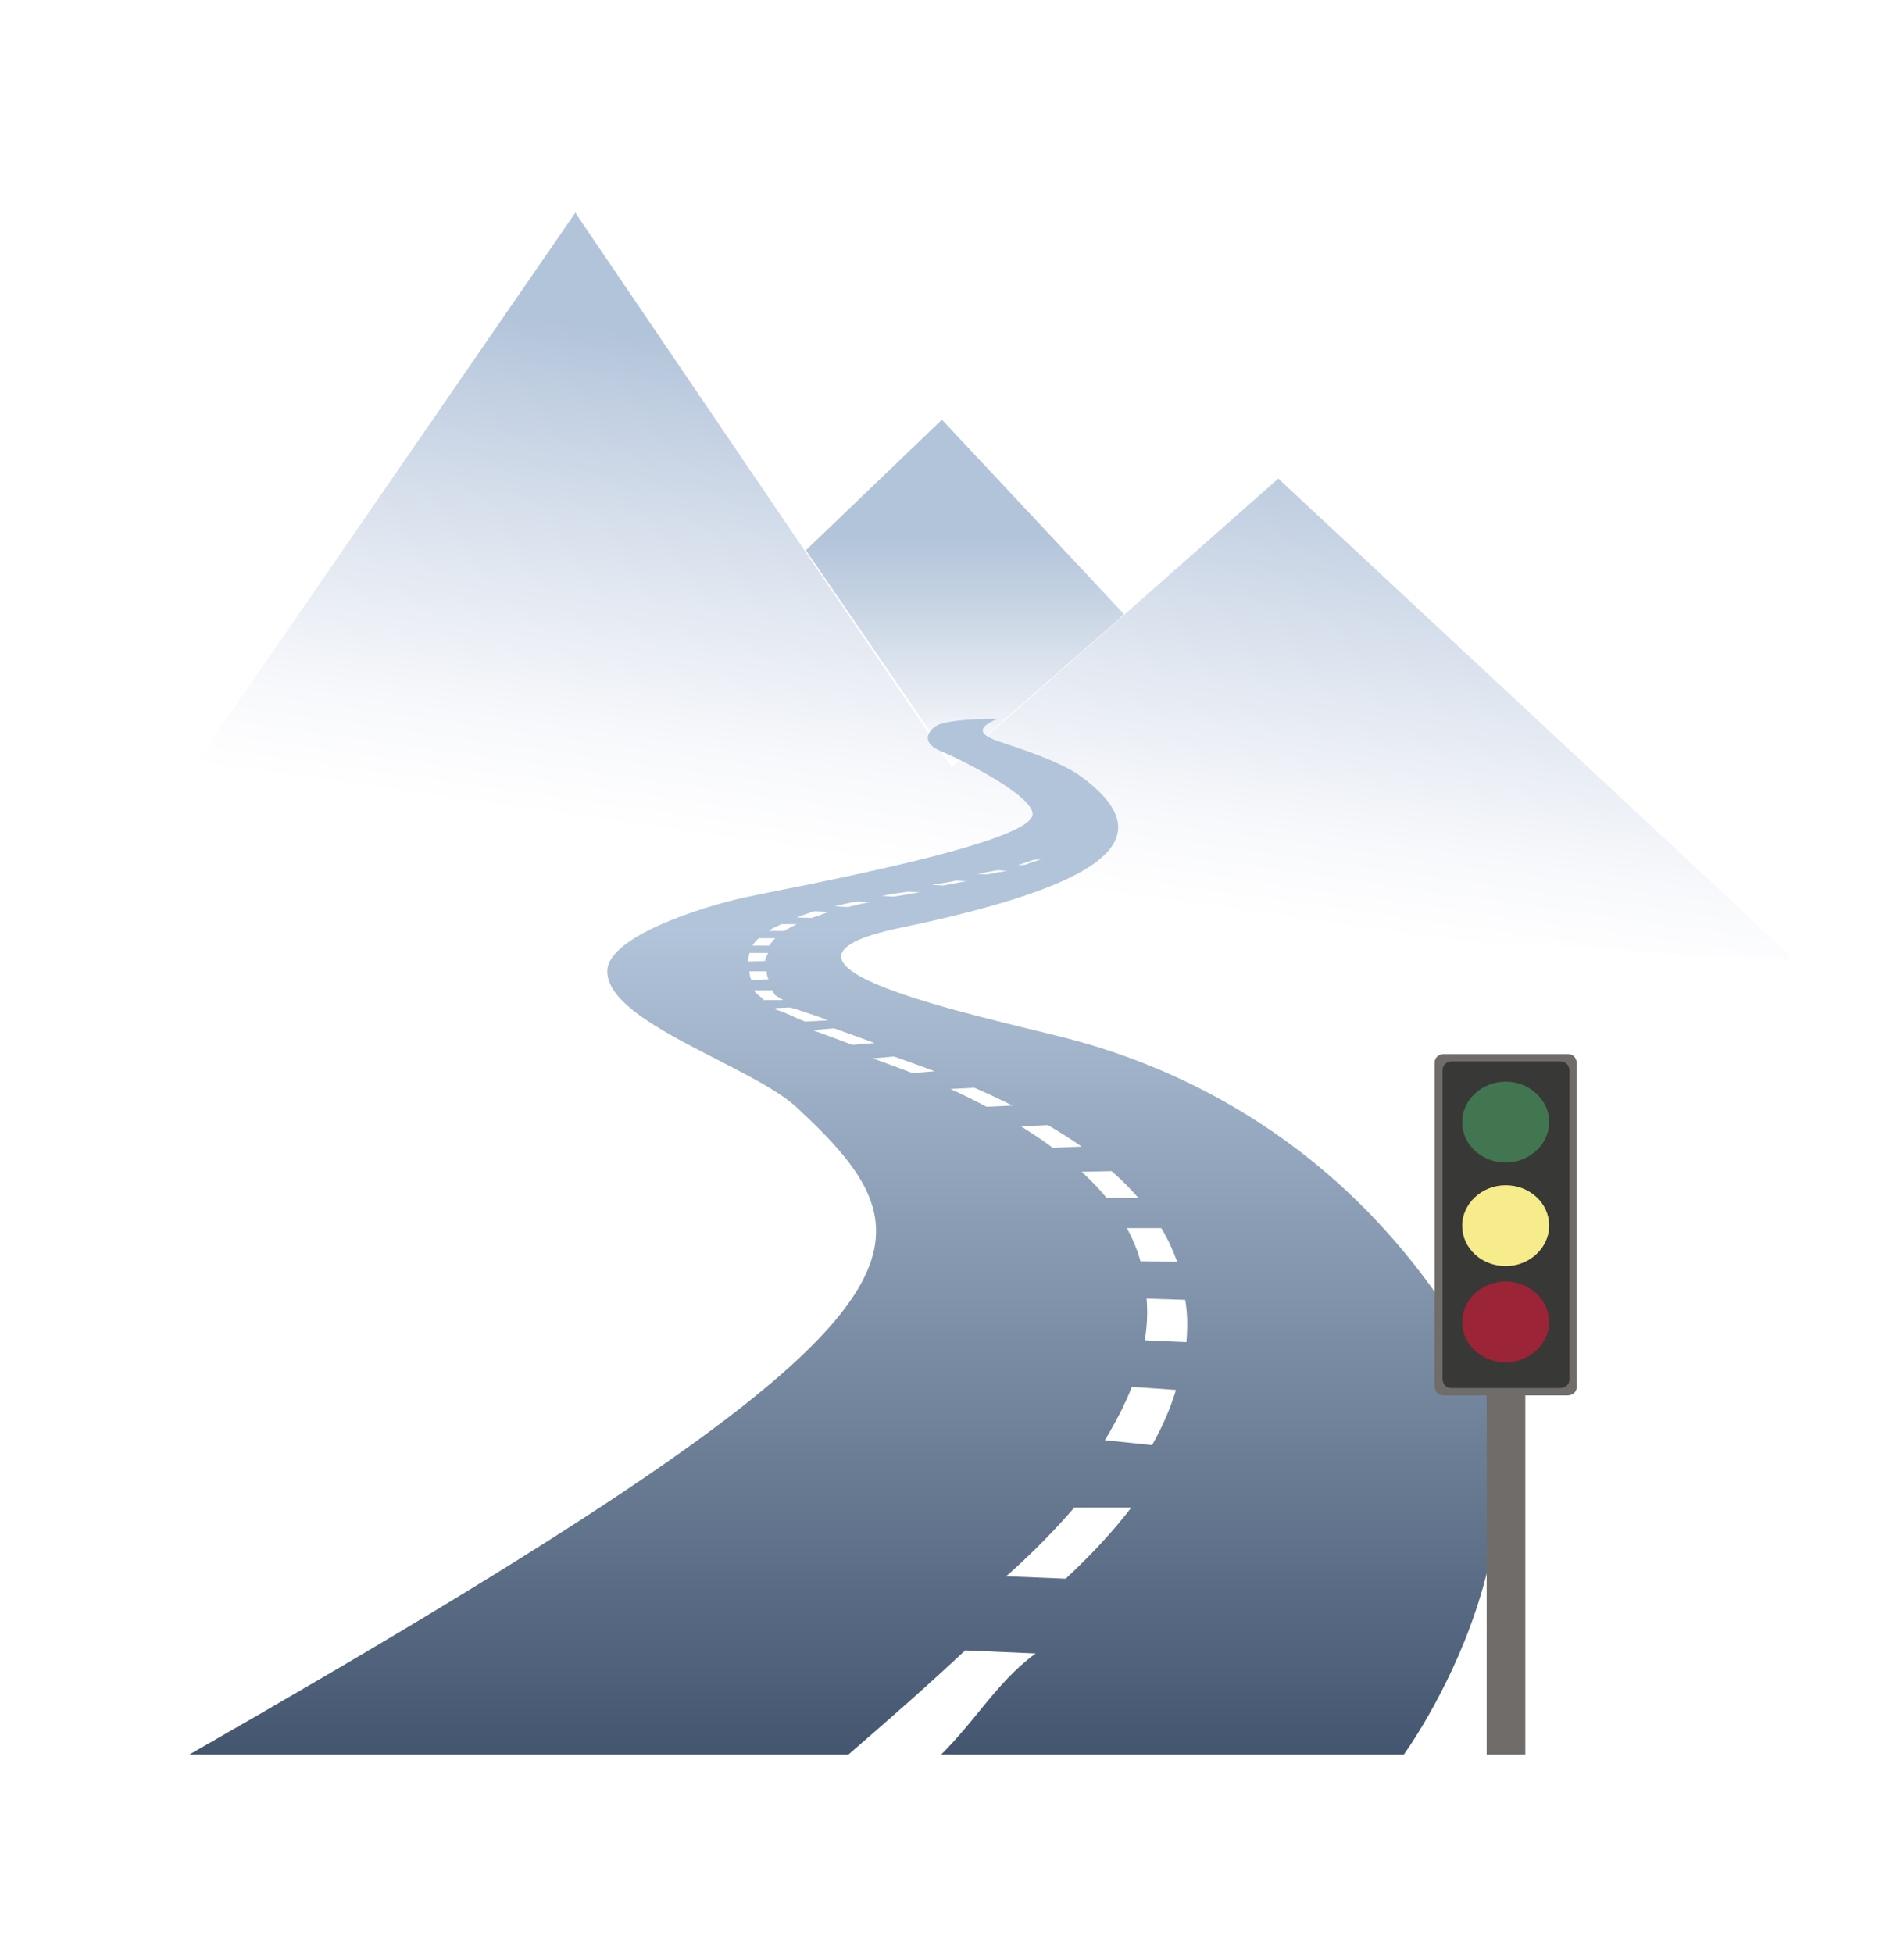
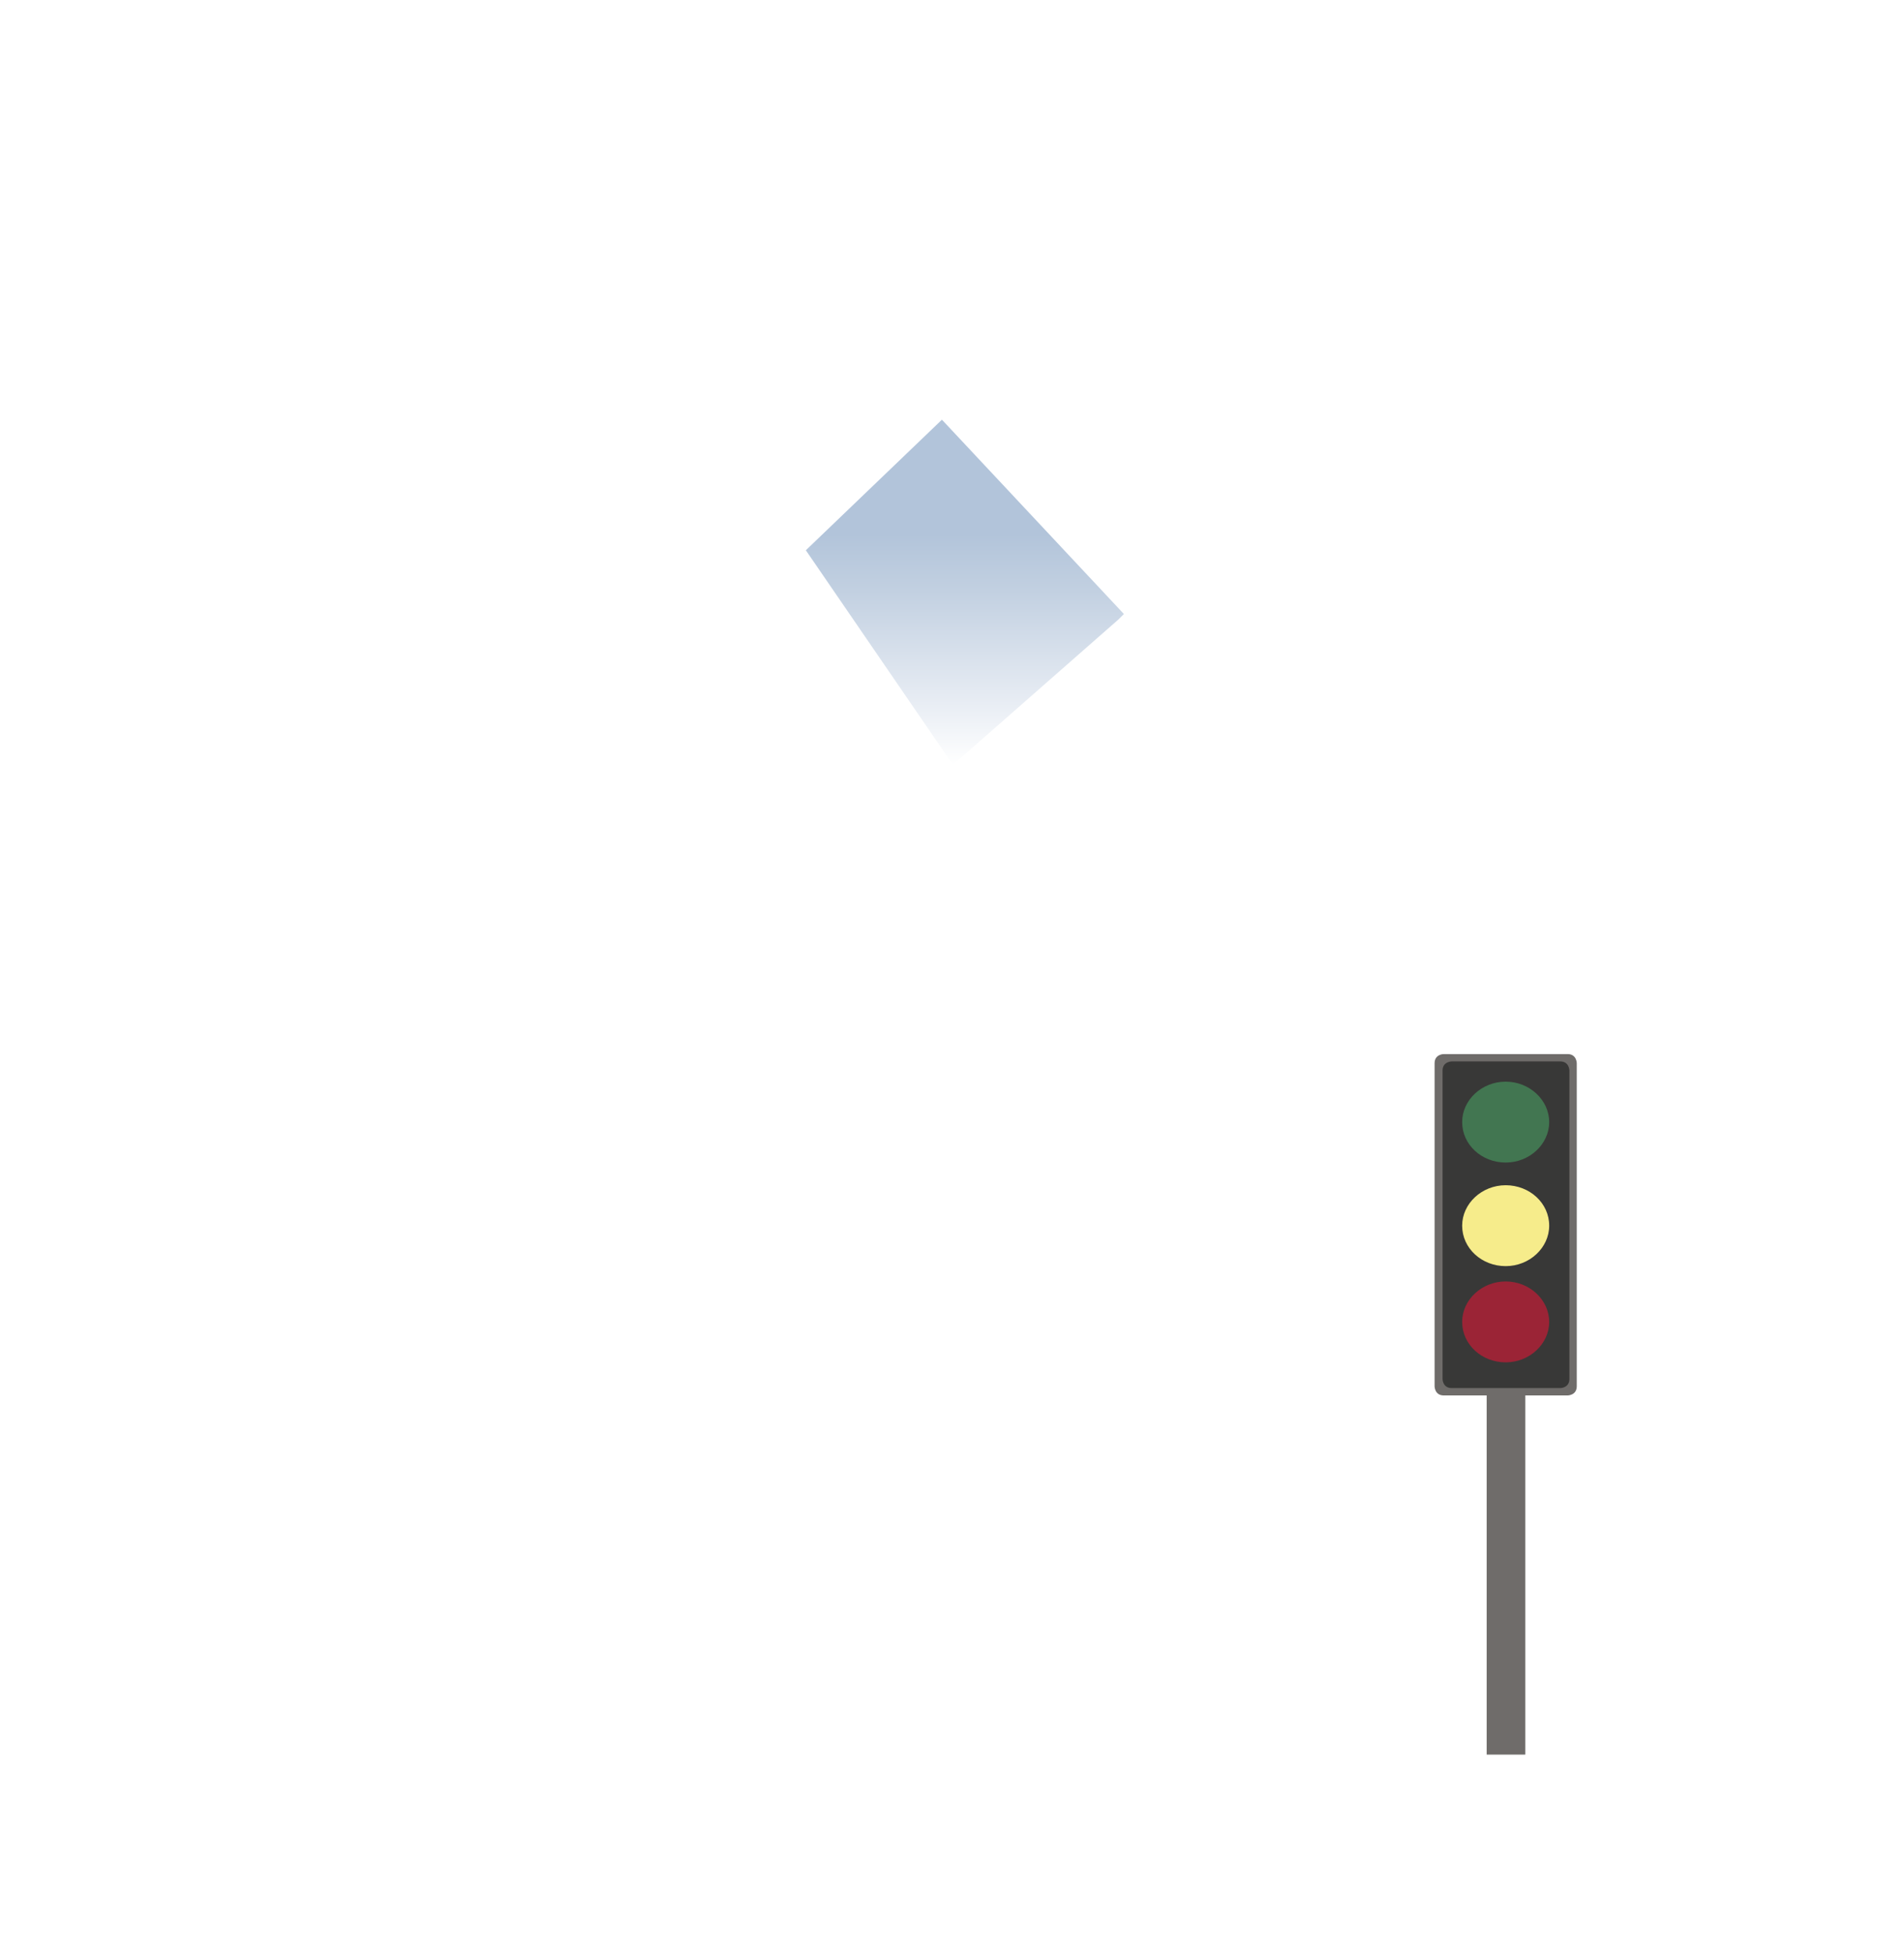
<svg xmlns="http://www.w3.org/2000/svg" xmlns:xlink="http://www.w3.org/1999/xlink" version="1.1" id="Ebene_5" x="0px" y="0px" viewBox="0 0 310.7 317.3" style="enable-background:new 0 0 310.7 317.3;" xml:space="preserve" width="78" height="80">
  <style type="text/css">
	.st0{fill:#52301B;}
	.st1{fill:#291A0D;}
	.st2{fill:#351E0B;}
	.st3{fill:#1B1611;}
	.st4{fill:#38210C;}
	.st5{fill:#543116;}
	.st6{fill:#392100;}
	.st7{fill:#684420;}
	.st8{fill:#926F49;}
	.st9{fill:#F9F3C8;}
	.st10{filter:url(#Adobe_OpacityMaskFilter);}
	.st11{mask:url(#SVGID_1_);fill:url(#SVGID_4_);}
	.st12{filter:url(#Adobe_OpacityMaskFilter_1_);}
	.st13{mask:url(#SVGID_5_);fill:url(#SVGID_8_);}
	.st14{filter:url(#Adobe_OpacityMaskFilter_2_);}
	.st15{mask:url(#SVGID_9_);fill:url(#SVGID_12_);}
	.st16{filter:url(#Adobe_OpacityMaskFilter_3_);}
	.st17{fill:url(#SVGID_16_);}
	.st18{fill:url(#SVGID_17_);}
	.st19{mask:url(#SVGID_13_);}
	.st20{fill:url(#SVGID_18_);}
	.st21{fill:url(#SVGID_19_);}
	.st22{fill:url(#SVGID_20_);}
	.st23{fill:url(#SVGID_21_);}
	.st24{fill:url(#SVGID_22_);}
	.st25{fill:url(#SVGID_23_);}
	.st26{fill:url(#SVGID_24_);}
	.st27{fill:url(#SVGID_25_);}
	.st28{fill:url(#SVGID_26_);}
	.st29{fill:url(#SVGID_27_);}
	.st30{fill:url(#SVGID_28_);}
	.st31{fill:url(#SVGID_29_);}
	.st32{fill:url(#SVGID_30_);}
	.st33{fill:url(#SVGID_31_);}
	.st34{fill:url(#SVGID_32_);}
	.st35{fill:url(#SVGID_33_);}
	.st36{fill:url(#SVGID_34_);}
	.st37{fill:url(#SVGID_35_);}
	.st38{fill:url(#SVGID_36_);}
	.st39{fill:url(#SVGID_37_);}
	.st40{fill:url(#SVGID_38_);}
	.st41{fill:url(#SVGID_39_);}
	.st42{fill:url(#SVGID_40_);}
	.st43{fill:url(#SVGID_41_);}
	.st44{fill:url(#SVGID_42_);}
	.st45{fill:url(#SVGID_43_);}
	.st46{fill:url(#SVGID_44_);}
	.st47{fill:url(#SVGID_45_);}
	.st48{fill:url(#SVGID_46_);}
	.st49{fill:url(#SVGID_47_);}
	.st50{fill:url(#SVGID_48_);}
	.st51{fill:url(#SVGID_49_);}
	.st52{fill:url(#SVGID_50_);}
	.st53{fill:url(#SVGID_51_);}
	.st54{fill:url(#SVGID_52_);}
	.st55{fill:url(#SVGID_53_);}
	.st56{fill:url(#SVGID_54_);}
	.st57{fill:url(#SVGID_55_);}
	.st58{fill:url(#SVGID_56_);}
	.st59{fill:url(#SVGID_57_);}
	.st60{fill:url(#SVGID_58_);}
	.st61{fill:url(#SVGID_59_);}
	.st62{fill:url(#SVGID_60_);}
	.st63{fill:url(#SVGID_61_);}
	.st64{fill:url(#SVGID_62_);}
	.st65{fill:url(#SVGID_63_);}
	.st66{fill:url(#SVGID_64_);}
	.st67{fill:url(#SVGID_65_);}
	.st68{fill:url(#SVGID_66_);}
	.st69{fill:url(#SVGID_67_);}
	.st70{fill:url(#SVGID_68_);}
	.st71{fill:url(#SVGID_69_);}
	.st72{fill:url(#SVGID_70_);}
	.st73{fill:url(#SVGID_71_);}
	.st74{fill:url(#SVGID_72_);}
	.st75{fill:url(#SVGID_73_);}
	.st76{fill:url(#SVGID_74_);}
	.st77{fill:url(#SVGID_75_);}
	.st78{fill:url(#SVGID_76_);}
	.st79{fill:url(#SVGID_77_);}
	.st80{fill:url(#SVGID_78_);}
	.st81{fill:url(#SVGID_79_);}
	.st82{fill:url(#SVGID_80_);}
	.st83{fill:url(#SVGID_81_);}
	.st84{fill:url(#SVGID_82_);}
	.st85{fill:url(#SVGID_83_);}
	.st86{fill:url(#SVGID_84_);}
	.st87{fill:url(#SVGID_85_);}
	.st88{fill:url(#SVGID_86_);}
	.st89{fill:url(#SVGID_87_);}
	.st90{fill:url(#SVGID_88_);}
	.st91{fill:url(#SVGID_89_);}
	.st92{fill:url(#SVGID_90_);}
	.st93{fill:url(#SVGID_91_);}
	.st94{fill:url(#SVGID_92_);}
	.st95{fill:url(#SVGID_93_);}
	.st96{fill:url(#SVGID_94_);}
	.st97{fill:url(#SVGID_95_);}
	.st98{fill:url(#SVGID_96_);}
	.st99{fill:url(#SVGID_97_);}
	.st100{fill:url(#SVGID_98_);}
	.st101{fill:url(#SVGID_99_);}
	.st102{fill:url(#SVGID_100_);}
	.st103{fill:url(#SVGID_101_);}
	.st104{fill:url(#SVGID_102_);}
	.st105{fill:url(#SVGID_103_);}
	.st106{fill:url(#SVGID_104_);}
	.st107{fill:url(#SVGID_105_);}
	.st108{fill:url(#SVGID_106_);}
	.st109{fill:url(#SVGID_107_);}
	.st110{fill:url(#SVGID_108_);}
	.st111{fill:url(#SVGID_109_);}
	.st112{fill:url(#SVGID_110_);}
	.st113{fill:url(#SVGID_111_);}
	.st114{fill:url(#SVGID_112_);}
	.st115{fill:url(#SVGID_113_);}
	.st116{fill:url(#SVGID_114_);}
	.st117{fill:url(#SVGID_115_);}
	.st118{fill:url(#SVGID_116_);}
	.st119{fill:url(#SVGID_117_);}
	.st120{fill:url(#SVGID_118_);}
	.st121{fill:url(#SVGID_119_);}
	.st122{fill:url(#SVGID_120_);}
	.st123{fill:url(#SVGID_121_);}
	.st124{fill:url(#SVGID_122_);}
	.st125{fill:url(#SVGID_123_);}
	.st126{fill:url(#SVGID_124_);}
	.st127{fill:url(#SVGID_125_);}
	.st128{fill:url(#SVGID_126_);}
	.st129{fill:url(#SVGID_127_);}
	.st130{fill:url(#SVGID_128_);}
	.st131{fill:url(#SVGID_129_);}
	.st132{fill:url(#SVGID_130_);}
	.st133{fill:url(#SVGID_131_);}
	.st134{fill:url(#SVGID_132_);}
	.st135{fill:url(#SVGID_133_);}
	.st136{fill:url(#SVGID_134_);}
	.st137{fill:url(#SVGID_135_);}
	.st138{fill:url(#SVGID_136_);}
	.st139{fill:url(#SVGID_137_);}
	.st140{fill:url(#SVGID_138_);}
	.st141{fill:url(#SVGID_139_);}
	.st142{fill:url(#SVGID_140_);}
	.st143{fill:url(#SVGID_141_);}
	.st144{fill:url(#SVGID_142_);}
	.st145{fill:url(#SVGID_143_);}
	.st146{fill:url(#SVGID_144_);}
	.st147{fill:url(#SVGID_145_);}
	.st148{fill:url(#SVGID_146_);}
	.st149{fill:url(#SVGID_147_);}
	.st150{fill:url(#SVGID_148_);}
	.st151{fill:url(#SVGID_149_);}
	.st152{fill:url(#SVGID_150_);}
	.st153{fill:url(#SVGID_151_);}
	.st154{fill:url(#SVGID_152_);}
	.st155{fill:url(#SVGID_153_);}
	.st156{fill:url(#SVGID_154_);}
	.st157{fill:url(#SVGID_155_);}
	.st158{fill:url(#SVGID_156_);}
	.st159{fill:url(#SVGID_157_);}
	.st160{fill:url(#SVGID_158_);}
	.st161{fill:url(#SVGID_159_);}
	.st162{fill:url(#SVGID_160_);}
	.st163{fill:url(#SVGID_161_);}
	.st164{fill:url(#SVGID_162_);}
	.st165{fill:url(#SVGID_163_);}
	.st166{fill:url(#SVGID_164_);}
	.st167{fill:url(#SVGID_165_);}
	.st168{fill:url(#SVGID_166_);}
	.st169{fill:url(#SVGID_167_);}
	.st170{fill:url(#SVGID_168_);}
	.st171{fill:url(#SVGID_169_);}
	.st172{fill:url(#SVGID_170_);}
	.st173{fill:url(#SVGID_171_);}
	.st174{fill:url(#SVGID_172_);}
	.st175{fill:url(#SVGID_173_);}
	.st176{fill:url(#SVGID_174_);}
	.st177{fill:url(#SVGID_175_);}
	.st178{fill:url(#SVGID_176_);}
	.st179{fill:url(#SVGID_177_);}
	.st180{fill:url(#SVGID_178_);}
	.st181{fill:url(#SVGID_179_);}
	.st182{fill:url(#SVGID_180_);}
	.st183{fill:url(#SVGID_181_);}
	.st184{fill:url(#SVGID_182_);}
	.st185{fill:url(#SVGID_183_);}
	.st186{fill:url(#SVGID_184_);}
	.st187{fill:url(#SVGID_185_);}
	.st188{fill:url(#SVGID_186_);}
	.st189{fill:url(#SVGID_187_);}
	.st190{fill:url(#SVGID_188_);}
	.st191{fill:url(#SVGID_189_);}
	.st192{fill:url(#SVGID_190_);}
	.st193{fill:url(#SVGID_191_);}
	.st194{fill:url(#SVGID_192_);}
	.st195{fill:url(#SVGID_193_);}
	.st196{fill:url(#SVGID_194_);}
	.st197{fill:url(#SVGID_195_);}
	.st198{fill:url(#SVGID_196_);}
	.st199{fill:url(#SVGID_197_);}
	.st200{fill:url(#SVGID_198_);}
	.st201{fill:url(#SVGID_199_);}
	.st202{fill:url(#SVGID_200_);}
	.st203{fill:url(#SVGID_201_);}
	.st204{fill:url(#SVGID_202_);}
	.st205{fill:url(#SVGID_203_);}
	.st206{fill:url(#SVGID_204_);}
	.st207{fill:url(#SVGID_205_);}
	.st208{fill:url(#SVGID_206_);}
	.st209{fill:url(#SVGID_207_);}
	.st210{fill:url(#SVGID_208_);}
	.st211{fill:url(#SVGID_209_);}
	.st212{fill:url(#SVGID_210_);}
	.st213{fill:url(#SVGID_211_);}
	.st214{fill:url(#SVGID_212_);}
	.st215{fill:url(#SVGID_213_);}
	.st216{fill:url(#SVGID_214_);}
	.st217{fill:url(#SVGID_215_);}
	.st218{fill:url(#SVGID_216_);}
	.st219{fill:url(#SVGID_217_);}
	.st220{fill:url(#SVGID_218_);}
	.st221{fill:url(#SVGID_219_);}
	.st222{fill:url(#SVGID_220_);}
	.st223{fill:url(#SVGID_221_);}
	.st224{fill:url(#SVGID_222_);}
	.st225{fill:url(#SVGID_223_);}
	.st226{fill:url(#SVGID_224_);}
	.st227{fill:url(#SVGID_225_);}
	.st228{fill:url(#SVGID_226_);}
	.st229{fill:url(#SVGID_227_);}
	.st230{fill:url(#SVGID_228_);}
	.st231{fill:url(#SVGID_229_);}
	.st232{fill:url(#SVGID_230_);}
	.st233{fill:url(#SVGID_231_);}
	.st234{fill:url(#SVGID_232_);}
	.st235{fill:url(#SVGID_233_);}
	.st236{fill:url(#SVGID_234_);}
	.st237{fill:url(#SVGID_235_);}
	.st238{fill:url(#SVGID_236_);}
	.st239{fill:url(#SVGID_237_);}
	.st240{fill:url(#SVGID_238_);}
	.st241{fill:url(#SVGID_239_);}
	.st242{fill:url(#SVGID_240_);}
	.st243{fill:url(#SVGID_241_);}
	.st244{fill:url(#SVGID_242_);}
	.st245{fill:url(#SVGID_243_);}
	.st246{fill:url(#SVGID_244_);}
	.st247{fill:url(#SVGID_245_);}
	.st248{fill:url(#SVGID_246_);}
	.st249{fill:url(#SVGID_247_);}
	.st250{fill:url(#SVGID_248_);}
	.st251{fill:url(#SVGID_249_);}
	.st252{fill:url(#SVGID_250_);}
	.st253{fill:url(#SVGID_251_);}
	.st254{fill:url(#SVGID_252_);}
	.st255{fill:url(#SVGID_253_);}
	.st256{fill:url(#SVGID_254_);}
	.st257{fill:url(#SVGID_255_);}
	.st258{fill:url(#SVGID_256_);}
	.st259{fill:url(#SVGID_257_);}
	.st260{fill:url(#SVGID_258_);}
	.st261{fill:url(#SVGID_259_);}
	.st262{fill:url(#SVGID_260_);}
	.st263{fill:url(#SVGID_261_);}
	.st264{fill:url(#SVGID_262_);}
	.st265{fill:url(#SVGID_263_);}
	.st266{fill:url(#SVGID_264_);}
	.st267{fill:url(#SVGID_265_);}
	.st268{fill:url(#SVGID_266_);}
	.st269{fill:url(#SVGID_267_);}
	.st270{fill:url(#SVGID_268_);}
	.st271{fill:url(#SVGID_269_);}
	.st272{fill:url(#SVGID_270_);}
	.st273{fill:url(#SVGID_271_);}
	.st274{fill:url(#SVGID_272_);}
	.st275{fill:url(#SVGID_273_);}
	.st276{fill:url(#SVGID_274_);}
	.st277{fill:url(#SVGID_275_);}
	.st278{fill:url(#SVGID_276_);}
	.st279{fill:url(#SVGID_277_);}
	.st280{fill:url(#SVGID_278_);}
	.st281{fill:url(#SVGID_279_);}
	.st282{fill:url(#SVGID_280_);}
	.st283{fill:url(#SVGID_281_);}
	.st284{fill:url(#SVGID_282_);}
	.st285{fill:url(#SVGID_283_);}
	.st286{fill:url(#SVGID_284_);}
	.st287{fill:url(#SVGID_285_);}
	.st288{fill:url(#SVGID_286_);}
	.st289{fill:url(#SVGID_287_);}
	.st290{fill:url(#SVGID_288_);}
	.st291{fill:url(#SVGID_289_);}
	.st292{fill:url(#SVGID_290_);}
	.st293{fill:url(#SVGID_291_);}
	.st294{fill:url(#SVGID_292_);}
	.st295{fill:url(#SVGID_293_);}
	.st296{fill:url(#SVGID_294_);}
	.st297{fill:url(#SVGID_295_);}
	.st298{fill:url(#SVGID_296_);}
	.st299{fill:url(#SVGID_297_);}
	.st300{fill:url(#SVGID_298_);}
	.st301{fill:url(#SVGID_299_);}
	.st302{fill:url(#SVGID_300_);}
	.st303{fill:url(#SVGID_301_);}
	.st304{fill:url(#SVGID_302_);}
	.st305{fill:url(#SVGID_303_);}
	.st306{fill:url(#SVGID_304_);}
	.st307{fill:url(#SVGID_305_);}
	.st308{fill:url(#SVGID_306_);}
	.st309{fill:url(#SVGID_307_);}
	.st310{fill:url(#SVGID_308_);}
	.st311{fill:url(#SVGID_309_);}
	.st312{fill:url(#SVGID_310_);}
	.st313{fill:url(#SVGID_311_);}
	.st314{fill:url(#SVGID_312_);}
	.st315{fill:url(#SVGID_313_);}
	.st316{fill:url(#SVGID_314_);}
	.st317{fill:url(#SVGID_315_);}
	.st318{fill:url(#SVGID_316_);}
	.st319{fill:url(#SVGID_317_);}
	.st320{fill:url(#SVGID_318_);}
	.st321{fill:url(#SVGID_319_);}
	.st322{fill:url(#SVGID_320_);}
	.st323{fill:url(#SVGID_321_);}
	.st324{fill:url(#SVGID_322_);}
	.st325{fill:url(#SVGID_323_);}
	.st326{fill:url(#SVGID_324_);}
	.st327{fill:url(#SVGID_325_);}
	.st328{fill:url(#SVGID_326_);}
	.st329{fill:url(#SVGID_327_);}
	.st330{fill:url(#SVGID_328_);}
	.st331{fill:url(#SVGID_329_);}
	.st332{fill:url(#SVGID_330_);}
	.st333{fill:url(#SVGID_331_);}
	.st334{fill:url(#SVGID_332_);}
	.st335{fill:url(#SVGID_333_);}
	.st336{fill:url(#SVGID_334_);}
	.st337{fill:url(#SVGID_335_);}
	.st338{fill:url(#SVGID_336_);}
	.st339{fill:url(#SVGID_337_);}
	.st340{fill:url(#SVGID_338_);}
	.st341{fill:url(#SVGID_339_);}
	.st342{fill:url(#SVGID_340_);}
	.st343{fill:url(#SVGID_341_);}
	.st344{fill:url(#SVGID_342_);}
	.st345{fill:url(#SVGID_343_);}
	.st346{fill:url(#SVGID_344_);}
	.st347{fill:url(#SVGID_345_);}
	.st348{fill:url(#SVGID_346_);}
	.st349{fill:url(#SVGID_347_);}
	.st350{fill:url(#SVGID_348_);}
	.st351{fill:url(#SVGID_349_);}
	.st352{fill:url(#SVGID_350_);}
	.st353{fill:url(#SVGID_351_);}
	.st354{fill:url(#SVGID_352_);}
	.st355{fill:url(#SVGID_353_);}
	.st356{fill:url(#SVGID_354_);}
	.st357{fill:url(#SVGID_355_);}
	.st358{fill:url(#SVGID_356_);}
	.st359{fill:url(#SVGID_357_);}
	.st360{fill:url(#SVGID_358_);}
	.st361{fill:url(#SVGID_359_);}
	.st362{fill:url(#SVGID_360_);}
	.st363{fill:url(#SVGID_361_);}
	.st364{fill:url(#SVGID_362_);}
	.st365{fill:url(#SVGID_363_);}
	.st366{fill:url(#SVGID_364_);}
	.st367{fill:url(#SVGID_365_);}
	.st368{fill:url(#SVGID_366_);}
	.st369{fill:url(#SVGID_367_);}
	.st370{fill:url(#SVGID_368_);}
	.st371{fill:url(#SVGID_369_);}
	.st372{fill:url(#SVGID_370_);}
	.st373{fill:url(#SVGID_371_);}
	.st374{fill:url(#SVGID_372_);}
	.st375{fill:url(#SVGID_373_);}
	.st376{fill:url(#SVGID_374_);}
	.st377{fill:url(#SVGID_375_);}
	.st378{fill:url(#SVGID_376_);}
	.st379{fill:url(#SVGID_377_);}
	.st380{fill:url(#SVGID_378_);}
	.st381{fill:url(#SVGID_379_);}
	.st382{fill:url(#SVGID_380_);}
	.st383{fill:url(#SVGID_381_);}
	.st384{fill:url(#SVGID_382_);}
	.st385{fill:url(#SVGID_383_);}
	.st386{fill:url(#SVGID_384_);}
	.st387{fill:url(#SVGID_385_);}
	.st388{fill:url(#SVGID_386_);}
	.st389{fill:url(#SVGID_387_);}
	.st390{fill:url(#SVGID_388_);}
	.st391{fill:url(#SVGID_389_);}
	.st392{fill:url(#SVGID_390_);}
	.st393{fill:url(#SVGID_391_);}
	.st394{fill:url(#SVGID_392_);}
	.st395{fill:url(#SVGID_393_);}
	.st396{fill:url(#SVGID_394_);}
	.st397{fill:url(#SVGID_395_);}
	.st398{fill:url(#SVGID_396_);}
	.st399{fill:url(#SVGID_397_);}
	.st400{fill:url(#SVGID_398_);}
	.st401{fill:url(#SVGID_399_);}
	.st402{fill:url(#SVGID_400_);}
	.st403{fill:url(#SVGID_401_);}
	.st404{fill:url(#SVGID_402_);}
	.st405{fill:url(#SVGID_403_);}
	.st406{fill:url(#SVGID_404_);}
	.st407{fill:url(#SVGID_405_);}
	.st408{fill:url(#SVGID_406_);}
	.st409{fill:url(#SVGID_407_);}
	.st410{fill:url(#SVGID_408_);}
	.st411{fill:url(#SVGID_409_);}
	.st412{fill:url(#SVGID_410_);}
	.st413{fill:url(#SVGID_411_);}
	.st414{fill:url(#SVGID_412_);}
	.st415{fill:url(#SVGID_413_);}
	.st416{fill:url(#SVGID_414_);}
	.st417{fill:url(#SVGID_415_);}
	.st418{fill:url(#SVGID_416_);}
	.st419{fill:url(#SVGID_417_);}
	.st420{fill:url(#SVGID_418_);}
	.st421{fill:url(#SVGID_419_);}
	.st422{fill:url(#SVGID_420_);}
	.st423{fill:url(#SVGID_421_);}
	.st424{fill:url(#SVGID_422_);}
	.st425{fill:url(#SVGID_423_);}
	.st426{fill:url(#SVGID_424_);}
	.st427{fill:url(#SVGID_425_);}
	.st428{fill:url(#SVGID_426_);}
	.st429{fill:url(#SVGID_427_);}
	.st430{fill:url(#SVGID_428_);}
	.st431{fill:url(#SVGID_429_);}
	.st432{fill:url(#SVGID_430_);}
	.st433{fill:url(#SVGID_431_);}
	.st434{fill:url(#SVGID_432_);}
	.st435{fill:url(#SVGID_433_);}
	.st436{fill:url(#SVGID_434_);}
	.st437{fill:url(#SVGID_435_);}
	.st438{fill:url(#SVGID_436_);}
	.st439{fill:url(#SVGID_437_);}
	.st440{fill:url(#SVGID_438_);}
	.st441{fill:url(#SVGID_439_);}
	.st442{fill:url(#SVGID_440_);}
	.st443{fill:url(#SVGID_441_);}
	.st444{fill:url(#SVGID_442_);}
	.st445{fill:url(#SVGID_443_);}
	.st446{fill:url(#SVGID_444_);}
	.st447{fill:url(#SVGID_445_);}
	.st448{fill:url(#SVGID_446_);}
	.st449{fill:url(#SVGID_447_);}
	.st450{fill:url(#SVGID_448_);}
	.st451{fill:url(#SVGID_449_);}
	.st452{fill:url(#SVGID_450_);}
	.st453{fill:url(#SVGID_451_);}
	.st454{fill:url(#SVGID_452_);}
	.st455{fill:url(#SVGID_453_);}
	.st456{fill:url(#SVGID_454_);}
	.st457{fill:url(#SVGID_455_);}
	.st458{fill:url(#SVGID_456_);}
	.st459{fill:url(#SVGID_457_);}
	.st460{fill:url(#SVGID_458_);}
	.st461{fill:url(#SVGID_459_);}
	.st462{fill:url(#SVGID_460_);}
	.st463{fill:url(#SVGID_461_);}
	.st464{fill:url(#SVGID_462_);}
	.st465{fill:url(#SVGID_463_);}
	.st466{fill:url(#SVGID_464_);}
	.st467{fill:url(#SVGID_465_);}
	.st468{fill:url(#SVGID_466_);}
	.st469{fill:url(#SVGID_467_);}
	.st470{fill:url(#SVGID_468_);}
	.st471{fill:url(#SVGID_469_);}
	.st472{fill:url(#SVGID_470_);}
	.st473{fill:url(#SVGID_471_);}
	.st474{fill:url(#SVGID_472_);}
	.st475{fill:url(#SVGID_473_);}
	.st476{fill:url(#SVGID_474_);}
	.st477{fill:url(#SVGID_475_);}
	.st478{fill:url(#SVGID_476_);}
	.st479{fill:url(#SVGID_477_);}
	.st480{fill:url(#SVGID_478_);}
	.st481{fill:url(#SVGID_479_);}
	.st482{fill:url(#SVGID_480_);}
	.st483{fill:url(#SVGID_481_);}
	.st484{fill:url(#SVGID_482_);}
	.st485{fill:url(#SVGID_483_);}
	.st486{fill:url(#SVGID_484_);}
	.st487{fill:url(#SVGID_485_);}
	.st488{fill:url(#SVGID_486_);}
	.st489{fill:url(#SVGID_487_);}
	.st490{fill:url(#SVGID_488_);}
	.st491{fill:url(#SVGID_489_);}
	.st492{fill:url(#SVGID_490_);}
	.st493{fill:url(#SVGID_491_);}
	.st494{fill:url(#SVGID_492_);}
	.st495{fill:url(#SVGID_493_);}
	.st496{fill:url(#SVGID_494_);}
	.st497{fill:url(#SVGID_495_);}
	.st498{fill:url(#SVGID_496_);}
	.st499{fill:url(#SVGID_497_);}
	.st500{fill:url(#SVGID_498_);}
	.st501{fill:url(#SVGID_499_);}
	.st502{fill:url(#SVGID_500_);}
	.st503{fill:url(#SVGID_501_);}
	.st504{fill:url(#SVGID_502_);}
	.st505{fill:url(#SVGID_503_);}
	.st506{fill:url(#SVGID_504_);}
	.st507{fill:url(#SVGID_505_);}
	.st508{fill:url(#SVGID_506_);}
	.st509{fill:url(#SVGID_507_);}
	.st510{fill:url(#SVGID_508_);}
	.st511{fill:url(#SVGID_509_);}
	.st512{fill:url(#SVGID_510_);}
	.st513{fill:url(#SVGID_511_);}
	.st514{fill:url(#SVGID_512_);}
	.st515{fill:url(#SVGID_513_);}
	.st516{fill:url(#SVGID_514_);}
	.st517{fill:url(#SVGID_515_);}
	.st518{fill:url(#SVGID_516_);}
	.st519{fill:url(#SVGID_517_);}
	.st520{fill:url(#SVGID_518_);}
	.st521{fill:url(#SVGID_519_);}
	.st522{fill:url(#SVGID_520_);}
	.st523{fill:url(#SVGID_521_);}
	.st524{fill:url(#SVGID_522_);}
	.st525{fill:url(#SVGID_523_);}
	.st526{fill:url(#SVGID_524_);}
	.st527{fill:url(#SVGID_525_);}
	.st528{fill:url(#SVGID_526_);}
	.st529{fill:url(#SVGID_527_);}
	.st530{fill:url(#SVGID_528_);}
	.st531{fill:url(#SVGID_529_);}
	.st532{fill:url(#SVGID_530_);}
	.st533{fill:url(#SVGID_531_);}
	.st534{fill:url(#SVGID_532_);}
	.st535{fill:url(#SVGID_533_);}
	.st536{fill:url(#SVGID_534_);}
	.st537{fill:url(#SVGID_535_);}
	.st538{fill:url(#SVGID_536_);}
	.st539{fill:url(#SVGID_537_);}
	.st540{fill:url(#SVGID_538_);}
	.st541{fill:url(#SVGID_539_);}
	.st542{fill:url(#SVGID_540_);}
	.st543{fill:url(#SVGID_541_);}
	.st544{fill:url(#SVGID_542_);}
	.st545{fill:url(#SVGID_543_);}
	.st546{fill:url(#SVGID_544_);}
	.st547{fill:url(#SVGID_545_);}
	.st548{fill:url(#SVGID_546_);}
	.st549{fill:url(#SVGID_547_);}
	.st550{fill:url(#SVGID_548_);}
	.st551{fill:url(#SVGID_549_);}
	.st552{fill:url(#SVGID_550_);}
	.st553{fill:url(#SVGID_551_);}
	.st554{fill:url(#SVGID_552_);}
	.st555{fill:url(#SVGID_553_);}
	.st556{fill:url(#SVGID_554_);}
	.st557{fill:url(#SVGID_555_);}
	.st558{fill:url(#SVGID_556_);}
	.st559{fill:url(#SVGID_557_);}
	.st560{fill:url(#SVGID_558_);}
	.st561{fill:url(#SVGID_559_);}
	.st562{fill:url(#SVGID_560_);}
	.st563{fill:url(#SVGID_561_);}
	.st564{fill:url(#SVGID_562_);}
	.st565{fill:url(#SVGID_563_);}
	.st566{fill:url(#SVGID_564_);}
	.st567{fill:url(#SVGID_565_);}
	.st568{fill:url(#SVGID_566_);}
	.st569{fill:url(#SVGID_567_);}
	.st570{fill:url(#SVGID_568_);}
	.st571{fill:url(#SVGID_569_);}
	.st572{fill:url(#SVGID_570_);}
	.st573{fill:url(#SVGID_571_);}
	.st574{fill:url(#SVGID_572_);}
	.st575{fill:url(#SVGID_573_);}
	.st576{fill:url(#SVGID_574_);}
	.st577{fill:url(#SVGID_575_);}
	.st578{fill:url(#SVGID_576_);}
	.st579{fill:url(#SVGID_577_);}
	.st580{fill:url(#SVGID_578_);}
	.st581{fill:url(#SVGID_579_);}
	.st582{fill:url(#SVGID_580_);}
	.st583{fill:url(#SVGID_581_);}
	.st584{fill:url(#SVGID_582_);}
	.st585{fill:url(#SVGID_583_);}
	.st586{fill:url(#SVGID_584_);}
	.st587{fill:url(#SVGID_585_);}
	.st588{fill:url(#SVGID_586_);}
	.st589{fill:url(#SVGID_587_);}
	.st590{fill:url(#SVGID_588_);}
	.st591{fill:url(#SVGID_589_);}
	.st592{fill:url(#SVGID_590_);}
	.st593{fill:url(#SVGID_591_);}
	.st594{fill:url(#SVGID_592_);}
	.st595{fill:url(#SVGID_593_);}
	.st596{fill:url(#SVGID_594_);}
	.st597{fill:url(#SVGID_595_);}
	.st598{fill:url(#SVGID_596_);}
	.st599{fill:url(#SVGID_597_);}
	.st600{fill:url(#SVGID_598_);}
	.st601{fill:url(#SVGID_599_);}
	.st602{fill:url(#SVGID_600_);}
	.st603{fill:url(#SVGID_601_);}
	.st604{fill:url(#SVGID_602_);}
	.st605{fill:url(#SVGID_603_);}
	.st606{fill:url(#SVGID_604_);}
	.st607{fill:url(#SVGID_605_);}
	.st608{fill:url(#SVGID_606_);}
	.st609{fill:url(#SVGID_607_);}
	.st610{fill:url(#SVGID_608_);}
	.st611{fill:url(#SVGID_609_);}
	.st612{fill:url(#SVGID_610_);}
	.st613{fill:url(#SVGID_611_);}
	.st614{fill:url(#SVGID_612_);}
	.st615{fill:url(#SVGID_613_);}
	.st616{fill:url(#SVGID_614_);}
	.st617{fill:url(#SVGID_615_);}
	.st618{fill:url(#SVGID_616_);}
	.st619{fill:url(#SVGID_617_);}
	.st620{fill:url(#SVGID_618_);}
	.st621{fill:url(#SVGID_619_);}
	.st622{fill:url(#SVGID_620_);}
	.st623{fill:url(#SVGID_621_);}
	.st624{fill:url(#SVGID_622_);}
	.st625{fill:url(#SVGID_623_);}
	.st626{fill:url(#SVGID_624_);}
	.st627{fill:url(#SVGID_625_);}
	.st628{fill:url(#SVGID_626_);}
	.st629{fill:url(#SVGID_627_);}
	.st630{fill:url(#SVGID_628_);}
	.st631{fill:url(#SVGID_629_);}
	.st632{fill:url(#SVGID_630_);}
	.st633{fill:url(#SVGID_631_);}
	.st634{fill:url(#SVGID_632_);}
	.st635{fill:url(#SVGID_633_);}
	.st636{fill:url(#SVGID_634_);}
	.st637{fill:url(#SVGID_635_);}
	.st638{fill:url(#SVGID_636_);}
	.st639{fill:url(#SVGID_637_);}
	.st640{fill:url(#SVGID_638_);}
	.st641{fill:url(#SVGID_639_);}
	.st642{fill:url(#SVGID_640_);}
	.st643{fill:url(#SVGID_641_);}
	.st644{fill:url(#SVGID_642_);}
	.st645{fill:url(#SVGID_643_);}
	.st646{fill:url(#SVGID_644_);}
	.st647{fill:url(#SVGID_645_);}
	.st648{fill:url(#SVGID_646_);}
	.st649{fill:url(#SVGID_647_);}
	.st650{fill:url(#SVGID_648_);}
	.st651{fill:url(#SVGID_649_);}
	.st652{fill:url(#SVGID_650_);}
	.st653{fill:url(#SVGID_651_);}
	.st654{fill:url(#SVGID_652_);}
	.st655{fill:url(#SVGID_653_);}
	.st656{fill:url(#SVGID_654_);}
	.st657{fill:url(#SVGID_655_);}
	.st658{fill:url(#SVGID_656_);}
	.st659{fill:url(#SVGID_657_);}
	.st660{fill:url(#SVGID_658_);}
	.st661{fill:url(#SVGID_659_);}
	.st662{fill:url(#SVGID_660_);}
	.st663{fill:url(#SVGID_661_);}
	.st664{fill:url(#SVGID_662_);}
	.st665{fill:url(#SVGID_663_);}
	.st666{fill:url(#SVGID_664_);}
	.st667{fill:url(#SVGID_665_);}
	.st668{fill:url(#SVGID_666_);}
	.st669{fill:url(#SVGID_667_);}
	.st670{fill:url(#SVGID_668_);}
	.st671{fill:url(#SVGID_669_);}
	.st672{fill:url(#SVGID_670_);}
	.st673{fill:url(#SVGID_671_);}
	.st674{fill:url(#SVGID_672_);}
	.st675{fill:url(#SVGID_673_);}
	.st676{fill:url(#SVGID_674_);}
	.st677{fill:url(#SVGID_675_);}
	.st678{fill:url(#SVGID_676_);}
	.st679{fill:url(#SVGID_677_);}
	.st680{fill:url(#SVGID_678_);}
	.st681{fill:url(#SVGID_679_);}
	.st682{fill:url(#SVGID_680_);}
	.st683{fill:url(#SVGID_681_);}
	.st684{fill:url(#SVGID_682_);}
	.st685{fill:url(#SVGID_683_);}
	.st686{fill:url(#SVGID_684_);}
	.st687{fill:url(#SVGID_685_);}
	.st688{fill:url(#SVGID_686_);}
	.st689{fill:url(#SVGID_687_);}
	.st690{fill:url(#SVGID_688_);}
	.st691{fill:url(#SVGID_689_);}
	.st692{fill:url(#SVGID_690_);}
	.st693{fill:url(#SVGID_691_);}
	.st694{fill:url(#SVGID_692_);}
	.st695{fill:url(#SVGID_693_);}
	.st696{fill:url(#SVGID_694_);}
	.st697{fill:url(#SVGID_695_);}
	.st698{fill:url(#SVGID_696_);}
	.st699{fill:url(#SVGID_697_);}
	.st700{fill:url(#SVGID_698_);}
	.st701{fill:url(#SVGID_699_);}
	.st702{fill:url(#SVGID_700_);}
	.st703{fill:url(#SVGID_701_);}
	.st704{fill:url(#SVGID_702_);}
	.st705{fill:url(#SVGID_703_);}
	.st706{fill:url(#SVGID_704_);}
	.st707{fill:url(#SVGID_705_);}
	.st708{fill:url(#SVGID_706_);}
	.st709{fill:url(#SVGID_707_);}
	.st710{fill:url(#SVGID_708_);}
	.st711{fill:url(#SVGID_709_);}
	.st712{fill:url(#SVGID_710_);}
	.st713{fill:url(#SVGID_711_);}
	.st714{fill:url(#SVGID_712_);}
	.st715{fill:url(#SVGID_713_);}
	.st716{fill:url(#SVGID_714_);}
	.st717{fill:url(#SVGID_715_);}
	.st718{fill:url(#SVGID_716_);}
	.st719{fill:url(#SVGID_717_);}
	.st720{fill:url(#SVGID_718_);}
	.st721{fill:url(#SVGID_719_);}
	.st722{fill:url(#SVGID_720_);}
	.st723{fill:url(#SVGID_721_);}
	.st724{fill:url(#SVGID_722_);}
	.st725{fill:url(#SVGID_723_);}
	.st726{fill:url(#SVGID_724_);}
	.st727{fill:url(#SVGID_725_);}
	.st728{fill:url(#SVGID_726_);}
	.st729{fill:url(#SVGID_727_);}
	.st730{fill:url(#SVGID_728_);}
	.st731{fill:url(#SVGID_729_);}
	.st732{fill:url(#SVGID_730_);}
	.st733{fill:url(#SVGID_731_);}
	.st734{fill:url(#SVGID_732_);}
	.st735{fill:url(#SVGID_733_);}
	.st736{fill:url(#SVGID_734_);}
	.st737{fill:url(#SVGID_735_);}
	.st738{fill:url(#SVGID_736_);}
	.st739{fill:url(#SVGID_737_);}
	.st740{fill:url(#SVGID_738_);}
	.st741{fill:url(#SVGID_739_);}
	.st742{fill:url(#SVGID_740_);}
	.st743{fill:url(#SVGID_741_);}
	.st744{fill:url(#SVGID_742_);}
	.st745{fill:url(#SVGID_743_);}
	.st746{fill:url(#SVGID_744_);}
	.st747{fill:url(#SVGID_745_);}
	.st748{fill:url(#SVGID_746_);}
	.st749{fill:url(#SVGID_747_);}
	.st750{fill:url(#SVGID_748_);}
	.st751{fill:url(#SVGID_749_);}
	.st752{fill:url(#SVGID_750_);}
	.st753{fill:url(#SVGID_751_);}
	.st754{fill:url(#SVGID_752_);}
	.st755{fill:url(#SVGID_753_);}
	.st756{fill:url(#SVGID_754_);}
	.st757{fill:url(#SVGID_755_);}
	.st758{fill:url(#SVGID_756_);}
	.st759{fill:url(#SVGID_757_);}
	.st760{fill:url(#SVGID_758_);}
	.st761{fill:url(#SVGID_759_);}
	.st762{fill:url(#SVGID_760_);}
	.st763{fill:url(#SVGID_761_);}
	.st764{fill:url(#SVGID_762_);}
	.st765{fill:url(#SVGID_763_);}
	.st766{fill:url(#SVGID_764_);}
	.st767{fill:url(#SVGID_765_);}
	.st768{fill:url(#SVGID_766_);}
	.st769{fill:url(#SVGID_767_);}
	.st770{fill:url(#SVGID_768_);}
	.st771{fill:url(#SVGID_769_);}
	.st772{fill:url(#SVGID_770_);}
	.st773{fill:url(#SVGID_771_);}
	.st774{fill:url(#SVGID_772_);}
	.st775{fill:url(#SVGID_773_);}
	.st776{fill:url(#SVGID_774_);}
	.st777{fill:url(#SVGID_775_);}
	.st778{fill:url(#SVGID_776_);}
	.st779{fill:url(#SVGID_777_);}
	.st780{fill:url(#SVGID_778_);}
	.st781{fill:url(#SVGID_779_);}
	.st782{fill:url(#SVGID_780_);}
	.st783{fill:url(#SVGID_781_);}
	.st784{fill:url(#SVGID_782_);}
	.st785{fill:url(#SVGID_783_);}
	.st786{fill:url(#SVGID_784_);}
	.st787{fill:url(#SVGID_785_);}
	.st788{fill:url(#SVGID_786_);}
	.st789{fill:url(#SVGID_787_);}
	.st790{fill:url(#SVGID_788_);}
	.st791{fill:url(#SVGID_789_);}
	.st792{fill:url(#SVGID_790_);}
	.st793{fill:url(#SVGID_791_);}
	.st794{fill:url(#SVGID_792_);}
	.st795{fill:url(#SVGID_793_);}
	.st796{fill:url(#SVGID_794_);}
	.st797{fill:url(#SVGID_795_);}
	.st798{fill:url(#SVGID_796_);}
	.st799{fill:url(#SVGID_797_);}
	.st800{fill:url(#SVGID_798_);}
	.st801{fill:url(#SVGID_799_);}
	.st802{fill:url(#SVGID_800_);}
	.st803{fill:url(#SVGID_801_);}
	.st804{fill:url(#SVGID_802_);}
	.st805{fill:url(#SVGID_803_);}
	.st806{fill:url(#SVGID_804_);}
	.st807{fill:url(#SVGID_805_);}
	.st808{fill:url(#SVGID_806_);}
	.st809{fill:url(#SVGID_807_);}
	.st810{fill:url(#SVGID_808_);}
	.st811{fill:url(#SVGID_809_);}
	.st812{fill:url(#SVGID_810_);}
	.st813{fill:url(#SVGID_811_);}
	.st814{fill:url(#SVGID_812_);}
	.st815{fill:url(#SVGID_813_);}
	.st816{fill:url(#SVGID_814_);}
	.st817{fill:url(#SVGID_815_);}
	.st818{fill:url(#SVGID_816_);}
	.st819{fill:url(#SVGID_817_);}
	.st820{fill:url(#SVGID_818_);}
	.st821{fill:url(#SVGID_819_);}
	.st822{fill:url(#SVGID_820_);}
	.st823{fill:url(#SVGID_821_);}
	.st824{fill:url(#SVGID_822_);}
	.st825{fill:url(#SVGID_823_);}
	.st826{fill:url(#SVGID_824_);}
	.st827{fill:url(#SVGID_825_);}
	.st828{fill:url(#SVGID_826_);}
	.st829{fill:url(#SVGID_827_);}
	.st830{fill:url(#SVGID_828_);}
	.st831{fill:url(#SVGID_829_);}
	.st832{fill:url(#SVGID_830_);}
	.st833{fill:url(#SVGID_831_);}
	.st834{fill:url(#SVGID_832_);}
	.st835{fill:url(#SVGID_833_);}
	.st836{fill:url(#SVGID_834_);}
	.st837{fill:url(#SVGID_835_);}
	.st838{fill:url(#SVGID_836_);}
	.st839{fill:url(#SVGID_837_);}
	.st840{fill:url(#SVGID_838_);}
	.st841{fill:url(#SVGID_839_);}
	.st842{fill:url(#SVGID_840_);}
	.st843{fill:url(#SVGID_841_);}
	.st844{fill:url(#SVGID_842_);}
	.st845{fill:url(#SVGID_843_);}
	.st846{fill:url(#SVGID_844_);}
	.st847{fill:url(#SVGID_845_);}
	.st848{fill:url(#SVGID_846_);}
	.st849{fill:url(#SVGID_847_);}
	.st850{fill:url(#SVGID_848_);}
	.st851{fill:url(#SVGID_849_);}
	.st852{fill:url(#SVGID_850_);}
	.st853{fill:url(#SVGID_851_);}
	.st854{fill:url(#SVGID_852_);}
	.st855{fill:url(#SVGID_853_);}
	.st856{fill:url(#SVGID_854_);}
	.st857{fill:url(#SVGID_855_);}
	.st858{fill:url(#SVGID_856_);}
	.st859{fill:url(#SVGID_857_);}
	.st860{fill:url(#SVGID_858_);}
	.st861{fill:url(#SVGID_859_);}
	.st862{fill:url(#SVGID_860_);}
	.st863{fill:url(#SVGID_861_);}
	.st864{fill:url(#SVGID_862_);}
	.st865{fill:url(#SVGID_863_);}
	.st866{fill:url(#SVGID_864_);}
	.st867{fill:url(#SVGID_865_);}
	.st868{fill:url(#SVGID_866_);}
	.st869{fill:url(#SVGID_867_);}
	.st870{fill:url(#SVGID_868_);}
	.st871{fill:url(#SVGID_869_);}
	.st872{fill:url(#SVGID_870_);}
	.st873{fill:url(#SVGID_871_);}
	.st874{fill:url(#SVGID_872_);}
	.st875{fill:url(#SVGID_873_);}
	.st876{fill:url(#SVGID_874_);}
	.st877{fill:url(#SVGID_875_);}
	.st878{fill:url(#SVGID_876_);}
	.st879{fill:url(#SVGID_877_);}
	.st880{fill:url(#SVGID_878_);}
	.st881{fill:url(#SVGID_879_);}
	.st882{fill:url(#SVGID_880_);}
	.st883{fill:url(#SVGID_881_);}
	.st884{fill:url(#SVGID_882_);}
	.st885{fill:url(#SVGID_883_);}
	.st886{fill:url(#SVGID_884_);}
	.st887{fill:url(#SVGID_885_);}
	.st888{fill:url(#SVGID_886_);}
	.st889{fill:url(#SVGID_887_);}
	.st890{fill:url(#SVGID_888_);}
	.st891{fill:url(#SVGID_889_);}
	.st892{fill:url(#SVGID_890_);}
	.st893{fill:url(#SVGID_891_);}
	.st894{fill:url(#SVGID_892_);}
	.st895{fill:url(#SVGID_893_);}
	.st896{fill:url(#SVGID_894_);}
	.st897{fill:url(#SVGID_895_);}
	.st898{fill:url(#SVGID_896_);}
	.st899{fill:url(#SVGID_897_);}
	.st900{fill:url(#SVGID_898_);}
	.st901{fill:url(#SVGID_899_);}
	.st902{fill:url(#SVGID_900_);}
	.st903{fill:url(#SVGID_901_);}
	.st904{fill:url(#SVGID_902_);}
	.st905{fill:url(#SVGID_903_);}
	.st906{fill:url(#SVGID_904_);}
	.st907{fill:url(#SVGID_905_);}
	.st908{fill:url(#SVGID_906_);}
	.st909{fill:url(#SVGID_907_);}
	.st910{fill:url(#SVGID_908_);}
	.st911{fill:url(#SVGID_909_);}
	.st912{fill:url(#SVGID_910_);}
	.st913{fill:url(#SVGID_911_);}
	.st914{fill:url(#SVGID_912_);}
	.st915{fill:url(#SVGID_913_);}
	.st916{fill:url(#SVGID_914_);}
	.st917{fill:url(#SVGID_915_);}
	.st918{fill:url(#SVGID_916_);}
	.st919{fill:url(#SVGID_917_);}
	.st920{fill:url(#SVGID_918_);}
	.st921{fill:url(#SVGID_919_);}
	.st922{fill:url(#SVGID_920_);}
	.st923{fill:url(#SVGID_921_);}
	.st924{fill:url(#SVGID_922_);}
	.st925{fill:url(#SVGID_923_);}
	.st926{fill:url(#SVGID_924_);}
	.st927{fill:url(#SVGID_925_);}
	.st928{fill:url(#SVGID_926_);}
	.st929{fill:url(#SVGID_927_);}
	.st930{fill:url(#SVGID_928_);}
	.st931{fill:url(#SVGID_929_);}
	.st932{fill:url(#SVGID_930_);}
	.st933{fill:url(#SVGID_931_);}
	.st934{fill:url(#SVGID_932_);}
	.st935{fill:url(#SVGID_933_);}
	.st936{fill:url(#SVGID_934_);}
	.st937{fill:url(#SVGID_935_);}
	.st938{fill:url(#SVGID_936_);}
	.st939{fill:url(#SVGID_937_);}
	.st940{fill:url(#SVGID_938_);}
	.st941{fill:url(#SVGID_939_);}
	.st942{fill:url(#SVGID_940_);}
	.st943{fill:url(#SVGID_941_);}
	.st944{fill:url(#SVGID_942_);}
	.st945{fill:url(#SVGID_943_);}
	.st946{fill:url(#SVGID_944_);}
	.st947{fill:url(#SVGID_945_);}
	.st948{fill:url(#SVGID_946_);}
	.st949{fill:url(#SVGID_947_);}
	.st950{fill:url(#SVGID_948_);}
	.st951{fill:url(#SVGID_949_);}
	.st952{fill:url(#SVGID_950_);}
	.st953{fill:url(#SVGID_951_);}
	.st954{fill:url(#SVGID_952_);}
	.st955{fill:url(#SVGID_953_);}
	.st956{fill:url(#SVGID_954_);}
	.st957{fill:url(#SVGID_955_);}
	.st958{fill:url(#SVGID_956_);}
	.st959{fill:url(#SVGID_957_);}
	.st960{fill:url(#SVGID_958_);}
	.st961{fill:url(#SVGID_959_);}
	.st962{fill:url(#SVGID_960_);}
	.st963{fill:url(#SVGID_961_);}
	.st964{fill:url(#SVGID_962_);}
	.st965{fill:url(#SVGID_963_);}
	.st966{fill:url(#SVGID_964_);}
	.st967{fill:url(#SVGID_965_);}
	.st968{fill:url(#SVGID_966_);}
	.st969{fill:url(#SVGID_967_);}
	.st970{fill:url(#SVGID_968_);}
	.st971{fill:url(#SVGID_969_);}
	.st972{fill:url(#SVGID_970_);}
	.st973{fill:url(#SVGID_971_);}
	.st974{fill:url(#SVGID_972_);}
	.st975{fill:url(#SVGID_973_);}
	.st976{fill:url(#SVGID_974_);}
	.st977{fill:url(#SVGID_975_);}
	.st978{fill:url(#SVGID_976_);}
	.st979{fill:url(#SVGID_977_);}
	.st980{fill:url(#SVGID_978_);}
	.st981{fill:url(#SVGID_979_);}
	.st982{fill:url(#SVGID_980_);}
	.st983{fill:url(#SVGID_981_);}
	.st984{fill:url(#SVGID_982_);}
	.st985{fill:url(#SVGID_983_);}
	.st986{fill:url(#SVGID_984_);}
	.st987{fill:url(#SVGID_985_);}
	.st988{fill:url(#SVGID_986_);}
	.st989{fill:url(#SVGID_987_);}
	.st990{fill:url(#SVGID_988_);}
	.st991{fill:url(#SVGID_989_);}
	.st992{fill:url(#SVGID_990_);}
	.st993{fill:url(#SVGID_991_);}
	.st994{fill:url(#SVGID_992_);}
	.st995{fill:url(#SVGID_993_);}
	.st996{fill:url(#SVGID_994_);}
	.st997{fill:url(#SVGID_995_);}
	.st998{fill:url(#SVGID_996_);}
	.st999{fill:url(#SVGID_997_);}
	.st1000{fill:url(#SVGID_998_);}
	.st1001{fill:url(#SVGID_999_);}
	.st1002{fill:url(#SVGID_1000_);}
	.st1003{fill:url(#SVGID_1001_);}
	.st1004{fill:url(#SVGID_1002_);}
	.st1005{fill:url(#SVGID_1003_);}
	.st1006{fill:url(#SVGID_1004_);}
	.st1007{fill:url(#SVGID_1005_);}
	.st1008{fill:url(#SVGID_1006_);}
	.st1009{fill:url(#SVGID_1007_);}
	.st1010{fill:url(#SVGID_1008_);}
	.st1011{fill:url(#SVGID_1009_);}
	.st1012{fill:url(#SVGID_1010_);}
	.st1013{fill:url(#SVGID_1011_);}
	.st1014{fill:url(#SVGID_1012_);}
	.st1015{fill:url(#SVGID_1013_);}
	.st1016{fill:url(#SVGID_1014_);}
	.st1017{fill:url(#SVGID_1015_);}
	.st1018{fill:url(#SVGID_1016_);}
	.st1019{fill:url(#SVGID_1017_);}
	.st1020{fill:url(#SVGID_1018_);}
	.st1021{fill:url(#SVGID_1019_);}
	.st1022{fill:url(#SVGID_1020_);}
	.st1023{fill:url(#SVGID_1021_);}
	.st1024{fill:url(#SVGID_1022_);}
	.st1025{fill:url(#SVGID_1023_);}
	.st1026{fill:url(#SVGID_1024_);}
	.st1027{fill:url(#SVGID_1025_);}
	.st1028{fill:url(#SVGID_1026_);}
	.st1029{fill:url(#SVGID_1027_);}
	.st1030{fill:url(#SVGID_1028_);}
	.st1031{fill:url(#SVGID_1029_);}
	.st1032{fill:url(#SVGID_1030_);}
	.st1033{fill:url(#SVGID_1031_);}
	.st1034{fill:url(#SVGID_1032_);}
	.st1035{fill:url(#SVGID_1033_);}
	.st1036{fill:url(#SVGID_1034_);}
	.st1037{fill:url(#SVGID_1035_);}
	.st1038{fill:url(#SVGID_1036_);}
	.st1039{fill:url(#SVGID_1037_);}
	.st1040{fill:url(#SVGID_1038_);}
	.st1041{filter:url(#Adobe_OpacityMaskFilter_4_);}
	.st1042{mask:url(#SVGID_1039_);fill:url(#SVGID_1042_);}
	.st1043{opacity:0.5;fill:url(#SVGID_1043_);}
	.st1044{fill:url(#SVGID_1044_);}
	.st1045{opacity:0.49;}
	.st1046{fill:#B5B02E;}
	.st1047{fill:url(#SVGID_1045_);}
	.st1048{fill:#98692C;}
	.st1049{fill:url(#SVGID_1046_);}
	.st1050{fill:#A47957;}
	.st1051{fill:#ECC991;}
	.st1052{fill:url(#SVGID_1047_);}
	.st1053{opacity:0.4;fill:#98692C;}
	.st1054{opacity:0.7;fill:url(#SVGID_1048_);}
	.st1055{fill:#BD9B60;}
	.st1056{fill:#9B7B57;}
	.st1057{fill:#B08863;}
	.st1058{fill:#EECC5F;}
	.st1059{opacity:0.3;}
	.st1060{filter:url(#Adobe_OpacityMaskFilter_5_);}
	.st1061{mask:url(#SVGID_1049_);}
	.st1062{fill:#FDFCF4;}
	.st1063{opacity:0.5;fill:url(#SVGID_1050_);}
	.st1064{fill:#482915;}
	.st1065{fill:#301B05;}
	.st1066{fill:#3C250E;}
	.st1067{fill:#4D552B;}
	.st1068{fill:#313D19;}
	.st1069{fill:#4D4311;}
	.st1070{fill:#505519;}
	.st1071{fill:#4B4E16;}
	.st1072{fill:#606329;}
	.st1073{fill:#4B4A13;}
	.st1074{fill:#4E5118;}
	.st1075{fill:#5F5D21;}
	.st1076{fill:#4D4814;}
	.st1077{fill:#785A16;}
	.st1078{fill:#826418;}
	.st1079{fill:#AA8D55;}
	.st1080{fill:#886920;}
	.st1081{fill:#8C6D27;}
	.st1082{fill:#977834;}
	.st1083{fill:#785B16;}
	.st1084{fill:#765B16;}
	.st1085{fill:#AD8E5A;}
	.st1086{fill:#B89E73;}
	.st1087{fill:#BEA87E;}
	.st1088{fill:#AF9562;}
	.st1089{fill:#7E6016;}
	.st1090{fill:#5E4710;}
	.st1091{fill:#6A6B27;}
	.st1092{fill:#53581A;}
	.st1093{fill:#585B1A;}
	.st1094{fill:#5E601A;}
	.st1095{fill:#5D611B;}
	.st1096{fill:#5B5613;}
	.st1097{fill:#726416;}
	.st1098{fill:#5C611B;}
	.st1099{fill:#6F7226;}
	.st1100{fill:#5B6823;}
	.st1101{fill:#61641C;}
	.st1102{fill:#A98C54;}
	.st1103{fill:#59432B;}
	.st1104{fill:#6C543A;}
	.st1105{fill:#7B6346;}
	.st1106{fill:#6C7C37;}
	.st1107{fill:#475D26;}
	.st1108{fill:#736417;}
	.st1109{fill:#737821;}
	.st1110{fill:#6A7020;}
	.st1111{fill:#898C31;}
	.st1112{fill:#6D6D1B;}
	.st1113{fill:#6D721F;}
	.st1114{fill:#86852C;}
	.st1115{fill:#726B18;}
	.st1116{fill:#A6791B;}
	.st1117{fill:#B2851B;}
	.st1118{fill:#D9B166;}
	.st1119{fill:#B98D23;}
	.st1120{fill:#BF912C;}
	.st1121{fill:#CA9E3F;}
	.st1122{fill:#A87A1B;}
	.st1123{fill:#DBB36D;}
	.st1124{fill:#E8C58E;}
	.st1125{fill:#EDD49F;}
	.st1126{fill:#DFBB76;}
	.st1127{fill:#AE801C;}
	.st1128{fill:#8C6618;}
	.st1129{fill:#91952E;}
	.st1130{fill:#768025;}
	.st1131{fill:#7A8023;}
	.st1132{fill:#828622;}
	.st1133{fill:#858B24;}
	.st1134{fill:#837C19;}
	.st1135{fill:#9E891A;}
	.st1136{fill:#808725;}
	.st1137{fill:#9B9E2E;}
	.st1138{fill:#7A912F;}
	.st1139{fill:#8E9123;}
	.st1140{fill:#D8B266;}
	.st1141{fill:#89601D;}
	.st1142{fill:#6D4C15;}
	.st1143{fill:#C6581F;}
	.st1144{fill:#465D25;}
	.st1145{fill:#314B21;}
	.st1146{fill:#9C3E19;}
	.st1147{fill:#9E8A9D;}
	.st1148{fill:#71381F;}
	.st1149{fill:#B0A286;}
	.st1150{fill:#A06C27;}
	.st1151{fill:url(#SVGID_1051_);}
	.st1152{fill:url(#SVGID_1052_);}
	.st1153{fill:url(#SVGID_1053_);}
	.st1154{fill:url(#SVGID_1054_);}
	.st1155{fill:#D7CBAB;}
	.st1156{fill:url(#SVGID_1055_);}
	.st1157{fill:#657A2A;}
	.st1158{fill:#737A22;}
	.st1159{fill:#A9B42D;}
	.st1160{fill:#D7CAAB;}
	.st1161{fill:#B39C73;}
	.st1162{clip-path:url(#SVGID_1059_);fill:url(#SVGID_1060_);}
	.st1163{clip-path:url(#SVGID_1062_);}
	.st1164{clip-path:url(#SVGID_1064_);}
	.st1165{clip-path:url(#SVGID_1066_);fill:url(#SVGID_1067_);}
	.st1166{clip-path:url(#SVGID_1069_);fill:url(#SVGID_1070_);}
	.st1167{clip-path:url(#SVGID_1072_);fill:#78839C;}
	.st1168{clip-path:url(#SVGID_1072_);fill:#FFFFFF;}
	.st1169{fill:#6F6C6A;}
	.st1170{clip-path:url(#SVGID_1074_);fill:#6F6C6A;}
	.st1171{clip-path:url(#SVGID_1074_);fill:#383837;}
	.st1172{clip-path:url(#SVGID_1074_);fill:#9B2436;}
	.st1173{clip-path:url(#SVGID_1074_);fill:#F6EC8B;}
	.st1174{clip-path:url(#SVGID_1074_);fill:#427651;}
	.st1175{fill:none;}
	.st1176{clip-path:url(#SVGID_1076_);fill:#908A86;}
	.st1177{clip-path:url(#SVGID_1076_);fill:#383837;}
	.st1178{clip-path:url(#SVGID_1076_);fill:#9B2436;}
	.st1179{clip-path:url(#SVGID_1076_);fill:#BC6769;}
	.st1180{clip-path:url(#SVGID_1076_);fill:#F6EC8B;}
	.st1181{clip-path:url(#SVGID_1076_);fill:#97B379;}
	.st1182{clip-path:url(#SVGID_1076_);fill:#427651;}
	.st1183{fill:#8E746D;}
	.st1184{fill:#BCAAA0;}
	.st1185{enable-background:new    ;}
	.st1186{fill:#797979;}
	.st1187{fill:#FFFFFF;}
	.st1188{fill:url(#SVGID_1183_);}
	.st1189{fill:url(#SVGID_1184_);}
	.st1190{fill:url(#SVGID_1185_);}
	.st1191{fill:url(#SVGID_1186_);}
	.st1192{fill:url(#SVGID_1187_);}
	.st1193{fill:url(#SVGID_1188_);}
	.st1194{fill:url(#SVGID_1189_);}
	.st1195{fill:url(#SVGID_1190_);}
	.st1196{fill:url(#SVGID_1191_);}
	.st1197{fill:url(#SVGID_1192_);}
	.st1198{fill:url(#SVGID_1193_);}
	.st1199{fill:#E2D0C3;}
	.st1200{fill:url(#SVGID_1194_);}
	.st1201{fill:url(#SVGID_1195_);}
	.st1202{fill:url(#SVGID_1196_);}
	.st1203{fill:url(#SVGID_1197_);}
	.st1204{fill:url(#SVGID_1198_);}
	.st1205{fill:url(#SVGID_1199_);}
	.st1206{fill:url(#SVGID_1200_);}
	.st1207{fill:url(#SVGID_1201_);}
	.st1208{fill:url(#SVGID_1202_);}
	.st1209{fill:url(#SVGID_1203_);}
	.st1210{fill:url(#SVGID_1204_);}
	.st1211{fill:url(#SVGID_1205_);}
	.st1212{fill:url(#SVGID_1206_);}
	.st1213{fill:url(#SVGID_1207_);}
	.st1214{fill:#F0E7E1;}
</style>
  <g>
    <g>
      <defs>
        <polygon id="SVGID_1058_" points="182.5,100.4 155.5,124.1 131.5,89.1 153.7,67.8 153.9,68 183.4,99.5    " />
      </defs>
      <clipPath id="SVGID_1_">
        <use xlink:href="#SVGID_1058_" style="overflow:visible;" />
      </clipPath>
      <linearGradient id="SVGID_3_" gradientUnits="userSpaceOnUse" x1="-346.799" y1="146.521" x2="-342.487" y2="146.521" gradientTransform="matrix(0 -13.12 -13.12 0 2079.789 -4425.611)">
        <stop offset="0" style="stop-color:#FFFFFF" />
        <stop offset="3.846150e-03" style="stop-color:#FFFFFF" />
        <stop offset="0.181" style="stop-color:#E8EDF4" />
        <stop offset="0.507" style="stop-color:#C2D0E1" />
        <stop offset="0.67" style="stop-color:#B2C4DA" />
        <stop offset="1" style="stop-color:#B2C4DA" />
      </linearGradient>
      <rect x="131.5" y="67.8" style="clip-path:url(#SVGID_1_);fill:url(#SVGID_3_);" width="52" height="56.3" />
    </g>
    <g>
      <defs>
        <rect id="SVGID_1061_" x="15.4" y="34" width="276.7" height="253.1" />
      </defs>
      <clipPath id="SVGID_4_">
        <use xlink:href="#SVGID_1061_" style="overflow:visible;" />
      </clipPath>
      <g style="clip-path:url(#SVGID_4_);">
        <g>
          <defs>
-             <rect id="SVGID_1063_" x="-23.4" y="3.8" width="354.3" height="156.5" />
-           </defs>
+             </defs>
          <clipPath id="SVGID_5_">
            <use xlink:href="#SVGID_1063_" style="overflow:visible;" />
          </clipPath>
          <g style="clip-path:url(#SVGID_5_);">
            <defs>
              <polygon id="SVGID_1065_" points="15.4,147.9 93.9,34 94.2,34.5 155.3,124.5 208.6,77.4 208.8,77.6 292.1,155.2 291.5,156         215.1,151.4 155.2,145.8 98.5,147.4       " />
            </defs>
            <clipPath id="SVGID_7_">
              <use xlink:href="#SVGID_1065_" style="overflow:visible;" />
            </clipPath>
            <linearGradient id="SVGID_8_" gradientUnits="userSpaceOnUse" x1="-347.11" y1="170.519" x2="-342.797" y2="170.519" gradientTransform="matrix(5.143 -36.593 -36.593 -5.143 8167.451 -11650.794)">
              <stop offset="0" style="stop-color:#FFFFFF" />
              <stop offset="0.209" style="stop-color:#FFFFFF" />
              <stop offset="0.3" style="stop-color:#F8F9FC" />
              <stop offset="0.452" style="stop-color:#E2E8F1" />
              <stop offset="0.645" style="stop-color:#C0CEE1" />
              <stop offset="0.714" style="stop-color:#B2C4DA" />
              <stop offset="1" style="stop-color:#B2C4DA" />
            </linearGradient>
            <polygon style="clip-path:url(#SVGID_7_);fill:url(#SVGID_8_);" points="-1.5,153.6 20.7,-4.2 308.9,36.3 286.7,194.1      " />
          </g>
        </g>
      </g>
    </g>
    <g>
      <defs>
        <path id="SVGID_1068_" d="M153.6,117.4c-1.6,0.4-4,2.9,0,4.5c4,1.7,15,7.3,14.9,10.3c-0.2,4.8-39.4,11.9-46.8,13.5     c-7.4,1.6-22.5,6.5-22.6,12c-0.2,8.4,23.6,15.5,30.9,22.3c24.8,23,24.8,34.8-99.3,105.7H229c0,0,28.7-39.1,8.3-70.9     c-20.4-31.8-48.5-42.2-62.9-46c-14.4-3.7-55.7-12.2-27.5-18.1c33.1-6.9,43.5-14.4,29.5-24.7c-3.1-2.3-9.8-4.5-12.2-5.3     c-2.4-0.8-6.5-2-1.4-4.1C158.6,116.6,155.2,116.9,153.6,117.4" />
      </defs>
      <clipPath id="SVGID_9_">
        <use xlink:href="#SVGID_1068_" style="overflow:visible;" />
      </clipPath>
      <linearGradient id="SVGID_11_" gradientUnits="userSpaceOnUse" x1="-351.016" y1="170.471" x2="-346.704" y2="170.471" gradientTransform="matrix(0 -39.183 -39.183 0 6823.821 -13468.337)">
        <stop offset="0" style="stop-color:#455770" />
        <stop offset="5.054949e-03" style="stop-color:#455770" />
        <stop offset="0.797" style="stop-color:#B2C4DA" />
        <stop offset="1" style="stop-color:#B2C4DA" />
      </linearGradient>
-       <rect x="30.8" y="116.6" style="clip-path:url(#SVGID_9_);fill:url(#SVGID_11_);" width="226.9" height="169" />
    </g>
    <g>
      <defs>
        <rect id="SVGID_1071_" x="15.4" y="34" width="276.7" height="253.1" />
      </defs>
      <clipPath id="SVGID_12_">
        <use xlink:href="#SVGID_1071_" style="overflow:visible;" />
      </clipPath>
      <path style="clip-path:url(#SVGID_12_);fill:#FFFFFF;" d="M152,287.1l-13.8-1.3c7.3-6.3,13.1-11.4,19.3-17.2l11.5,0.5    C162.3,274,158.9,280.8,152,287.1" />
      <path style="clip-path:url(#SVGID_12_);fill:#FFFFFF;" d="M173.9,256.9l-9.7-0.4c4.3-3.8,8-7.6,11.1-11.2l9.3,0    C181.7,249.1,178.1,253,173.9,256.9" />
      <path style="clip-path:url(#SVGID_12_);fill:#FFFFFF;" d="M188,235.1l-7.7-0.8c1.8-3,3.3-5.9,4.4-8.7l7.2,0.5    C191,229.1,189.7,232.1,188,235.1" />
      <path style="clip-path:url(#SVGID_12_);fill:#FFFFFF;" d="M193.6,218.3l-6.8-0.3c0.4-2.3,0.5-4.6,0.3-6.8l6.3,0.2    C193.8,213.6,193.8,215.9,193.6,218.3" />
      <path style="clip-path:url(#SVGID_12_);fill:#FFFFFF;" d="M186.1,205.1c-0.5-1.9-1.3-3.7-2.2-5.4l5.6,0c1.1,1.8,1.9,3.6,2.6,5.5    L186.1,205.1z" />
      <path style="clip-path:url(#SVGID_12_);fill:#FFFFFF;" d="M180.6,194.8c-1.2-1.5-2.6-2.9-4.1-4.3l4.9-0.1c1.6,1.4,3.1,2.9,4.4,4.4    L180.6,194.8z" />
      <path style="clip-path:url(#SVGID_12_);fill:#FFFFFF;" d="M171.8,186.6c-1.6-1.2-3.4-2.4-5.2-3.5l4.4-0.2c1.9,1.1,3.8,2.3,5.5,3.5    L171.8,186.6z" />
      <path style="clip-path:url(#SVGID_12_);fill:#FFFFFF;" d="M161,179.9c-1.9-1-3.9-2-5.9-2.9l3.9-0.2c2.1,0.9,4.2,1.9,6.2,2.9    L161,179.9z" />
      <path style="clip-path:url(#SVGID_12_);fill:#FFFFFF;" d="M148.9,174.4c-2.1-0.8-4.3-1.6-6.5-2.4l3.5-0.3c2.2,0.8,4.5,1.6,6.6,2.4    L148.9,174.4z" />
      <path style="clip-path:url(#SVGID_12_);fill:#FFFFFF;" d="M139.1,169.8c-2.1-0.8-4.3-1.6-6.5-2.4l3.5-0.3c2.2,0.8,4.5,1.6,6.6,2.4    L139.1,169.8z" />
      <path style="clip-path:url(#SVGID_12_);fill:#FFFFFF;" d="M131.4,166c-2.1-0.8-2.7-1.3-4.9-2l0.1-0.2l2.3-0.1l1.1,0.3    c2.2,0.8,2.9,0.9,5.1,1.8L131.4,166z" />
      <path style="clip-path:url(#SVGID_12_);fill:#FFFFFF;" d="M122.1,156.2c-0.2-0.5,0.2-0.9,0.2-1.4l0.2,0l2.1,0h0.7    c0,0.4-0.6,0.9-0.4,1.3L122.1,156.2z" />
      <path style="clip-path:url(#SVGID_12_);fill:#FFFFFF;" d="M122.6,159.2c-0.2-0.5-0.3-0.9-0.3-1.4l2.8,0c0,0.4,0.1,0.9,0.3,1.3    L122.6,159.2z" />
      <path style="clip-path:url(#SVGID_12_);fill:#FFFFFF;" d="M124.7,162.6c-0.2-0.5-1.6-1.2-1.6-1.7l2.8,0l0.2,0    c0,0.4,0.2,0.4,0.4,0.8l1.3,0.8H124.7z" />
      <path style="clip-path:url(#SVGID_12_);fill:#FFFFFF;" d="M122.8,153.6c0.2-0.4,0.6-0.8,1-1.2l2.7,0c-0.4,0.4-0.7,0.8-1,1.2H122.8    z" />
      <path style="clip-path:url(#SVGID_12_);fill:#FFFFFF;" d="M128,151.2l-2.6,0c0.6-0.4,1.3-0.7,2.1-1.1l2.5,0    C129.3,150.5,128.6,150.8,128,151.2" />
-       <path style="clip-path:url(#SVGID_12_);fill:#FFFFFF;" d="M132.4,149.1l-2.4-0.1c0.9-0.3,1.9-0.7,2.9-1l2.3,0.1    C134.2,148.5,133.3,148.8,132.4,149.1" />
      <path style="clip-path:url(#SVGID_12_);fill:#FFFFFF;" d="M138.4,147.3l-2.2-0.1c1.2-0.3,2.4-0.6,3.7-0.8l2.1,0.1    C140.8,146.7,139.6,147,138.4,147.3" />
      <path style="clip-path:url(#SVGID_12_);fill:#FFFFFF;" d="M145.9,145.6l-2-0.1c1.4-0.3,2.9-0.5,4.3-0.7l1.9,0.1    C148.7,145.1,147.3,145.4,145.9,145.6" />
      <path style="clip-path:url(#SVGID_12_);fill:#FFFFFF;" d="M153.9,143.8l-1.8-0.1c1.3-0.2,2.6-0.4,3.9-0.7l1.7,0.1    C156.4,143.3,155.1,143.6,153.9,143.8" />
      <path style="clip-path:url(#SVGID_12_);fill:#FFFFFF;" d="M161,142l-1.5-0.1c1.1-0.2,2.2-0.4,3.3-0.6l1.5,0.1    C163.1,141.6,162,141.8,161,142" />
      <path style="clip-path:url(#SVGID_12_);fill:#FFFFFF;" d="M167.3,140.4l-1.2,0.1c0.8-0.3,1.7-0.6,2.6-0.9l1.2-0.1    C169,139.8,168.1,140.1,167.3,140.4" />
    </g>
    <rect x="242.6" y="206.4" class="st1169" width="6.3" height="79.2" />
    <g>
      <defs>
        <rect id="SVGID_1073_" x="15.4" y="34" width="276.7" height="253.1" />
      </defs>
      <clipPath id="SVGID_13_">
        <use xlink:href="#SVGID_1073_" style="overflow:visible;" />
      </clipPath>
      <path style="clip-path:url(#SVGID_13_);fill:#6F6C6A;" d="M255.8,227c0,0,1.5,0,1.5-1.5v-52.7c0,0,0-1.5-1.5-1.5h-20.2    c0,0-1.5,0-1.5,1.5v52.7c0,0,0,1.5,1.5,1.5H255.8z" />
      <path style="clip-path:url(#SVGID_13_);fill:#383837;" d="M254.6,225.8c0,0,1.5,0,1.5-1.5v-50.3c0,0,0-1.5-1.5-1.5h-17.7    c0,0-1.5,0-1.5,1.5v50.3c0,0,0,1.5,1.5,1.5H254.6z" />
      <path style="clip-path:url(#SVGID_13_);fill:#9B2436;" d="M245.7,208.4c-3.9,0-7.1,3-7.1,6.6c0,3.7,3.2,6.6,7.1,6.6    c3.9,0,7.1-3,7.1-6.6C252.8,211.4,249.6,208.4,245.7,208.4" />
      <path style="clip-path:url(#SVGID_13_);fill:#F6EC8B;" d="M245.7,192.7c-3.9,0-7.1,3-7.1,6.6c0,3.7,3.2,6.6,7.1,6.6    c3.9,0,7.1-3,7.1-6.6C252.8,195.6,249.6,192.7,245.7,192.7" />
      <path style="clip-path:url(#SVGID_13_);fill:#427651;" d="M245.7,175.8c-3.9,0-7.1,3-7.1,6.6c0,3.7,3.2,6.6,7.1,6.6    c3.9,0,7.1-3,7.1-6.6C252.8,178.8,249.6,175.8,245.7,175.8" />
    </g>
    <rect x="15.4" y="34" class="st1175" width="276.7" height="253.1" />
  </g>
</svg>